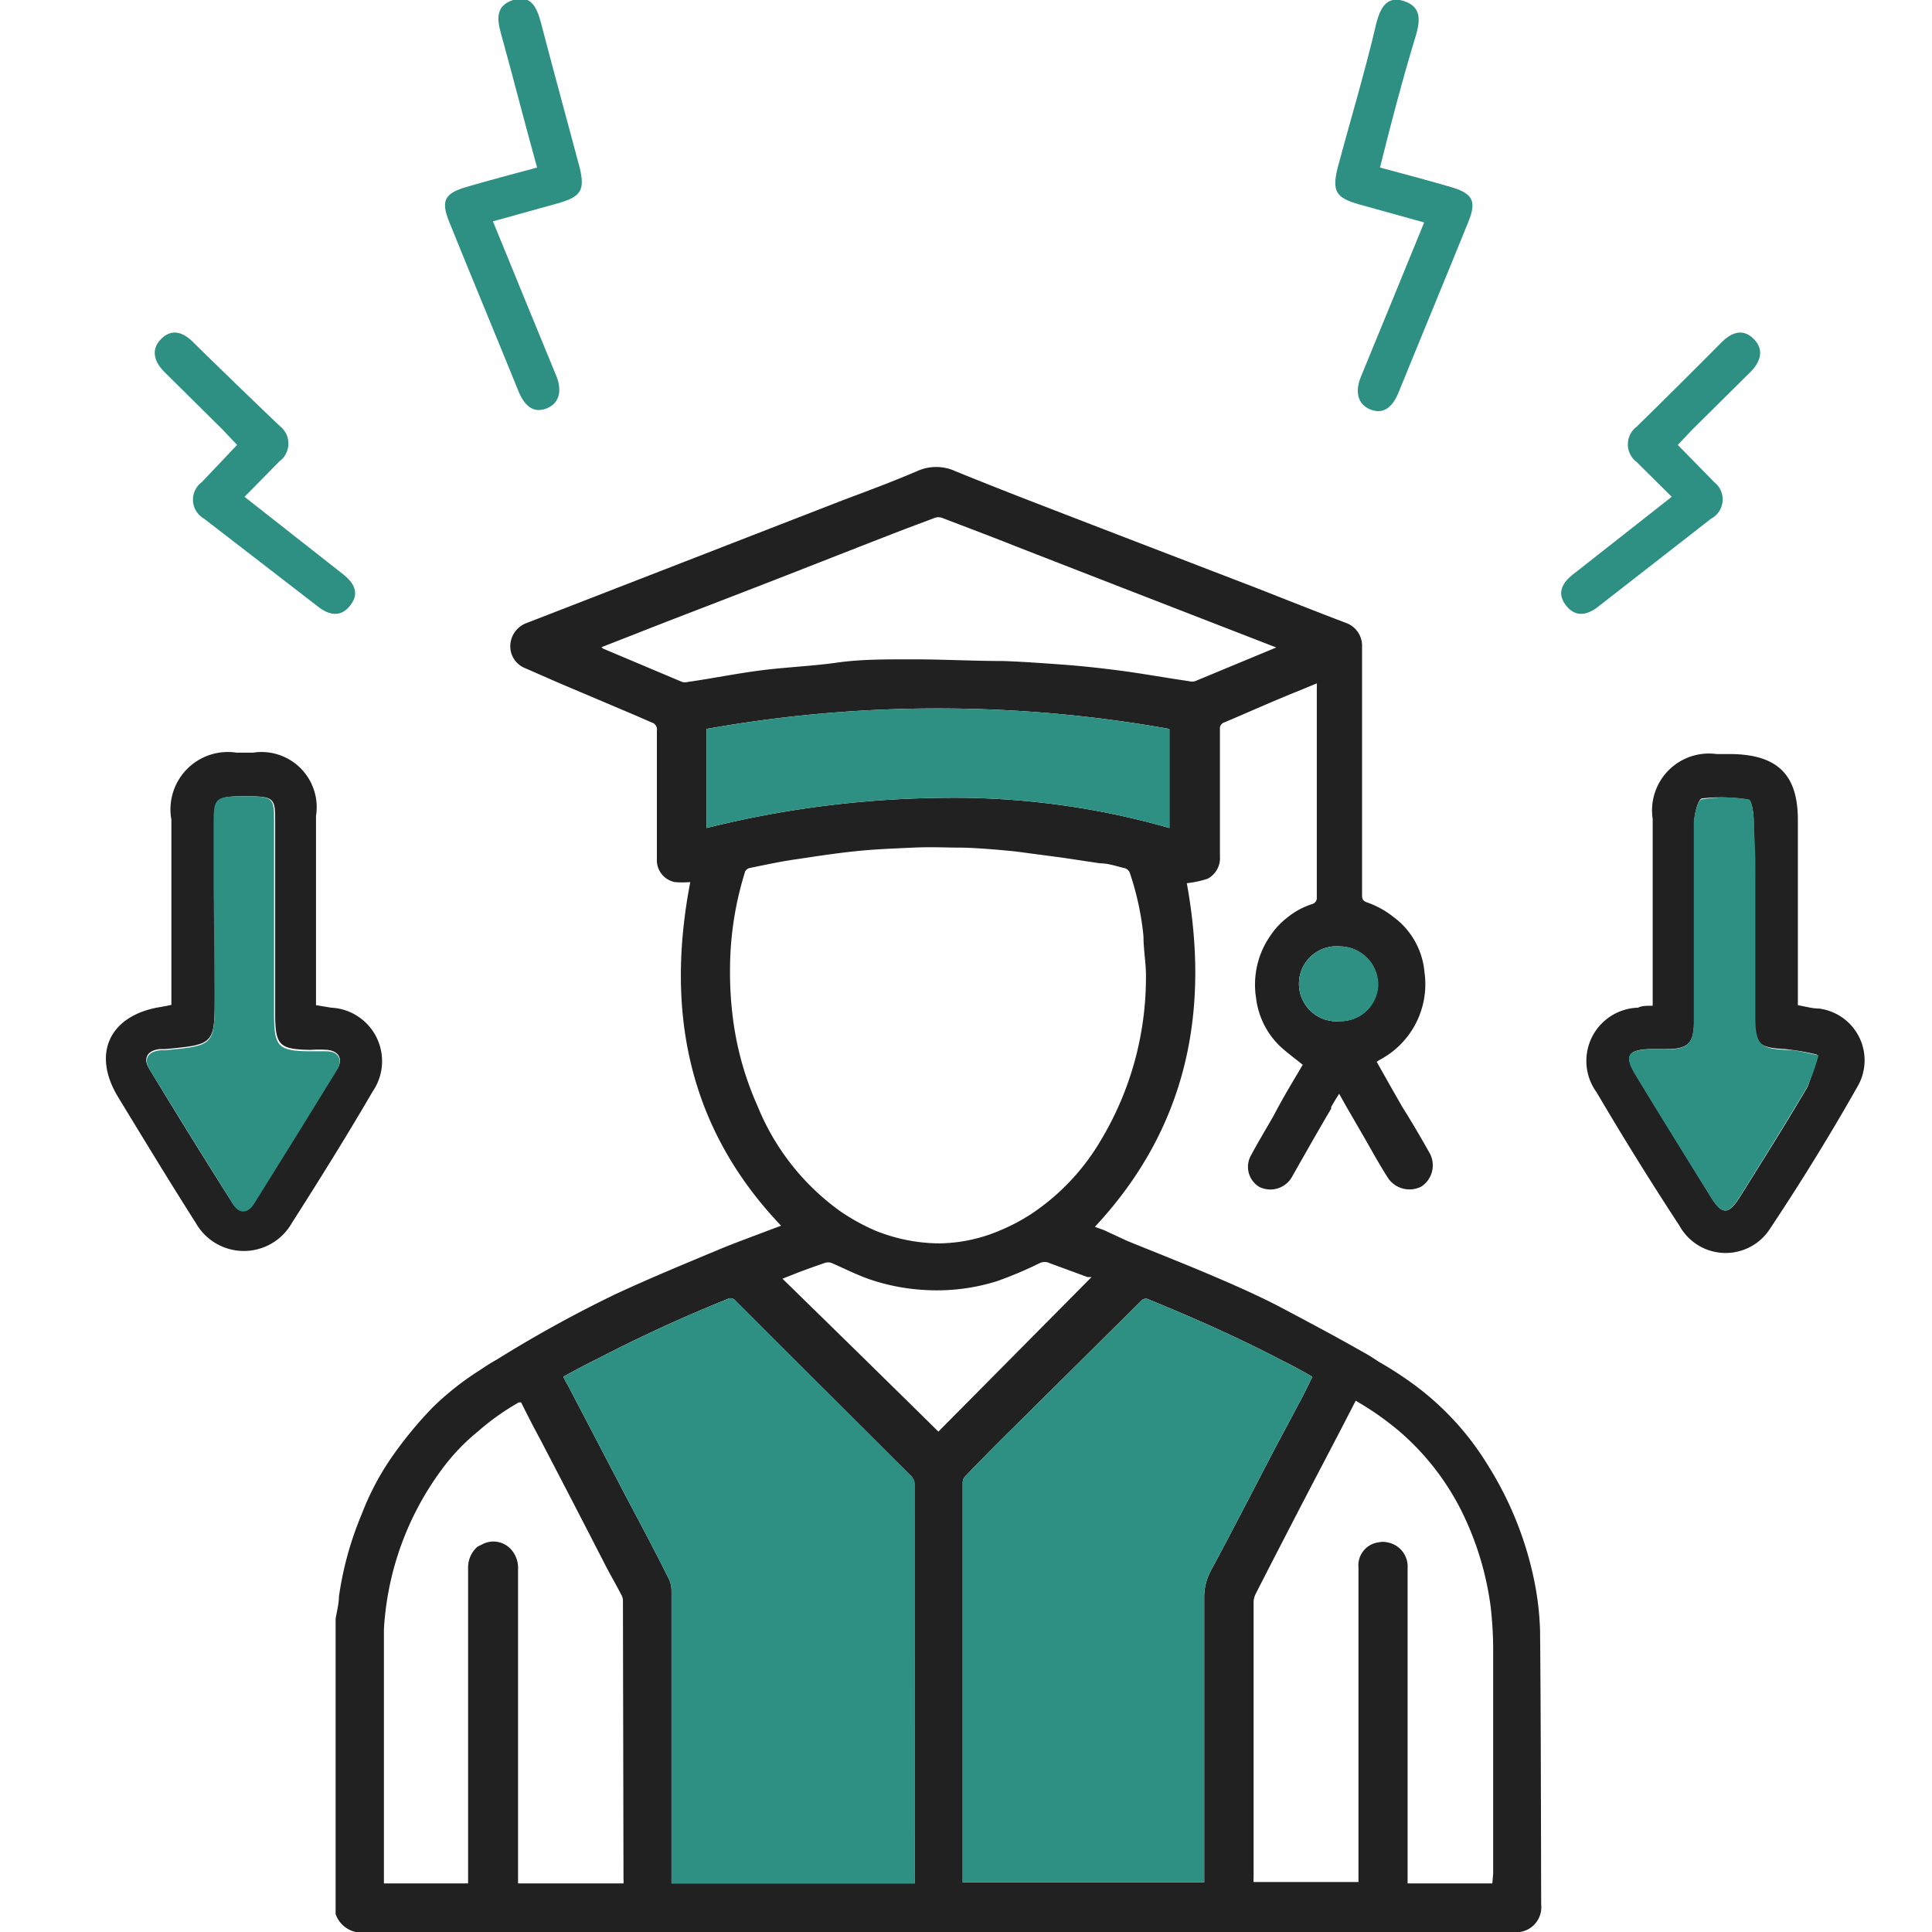
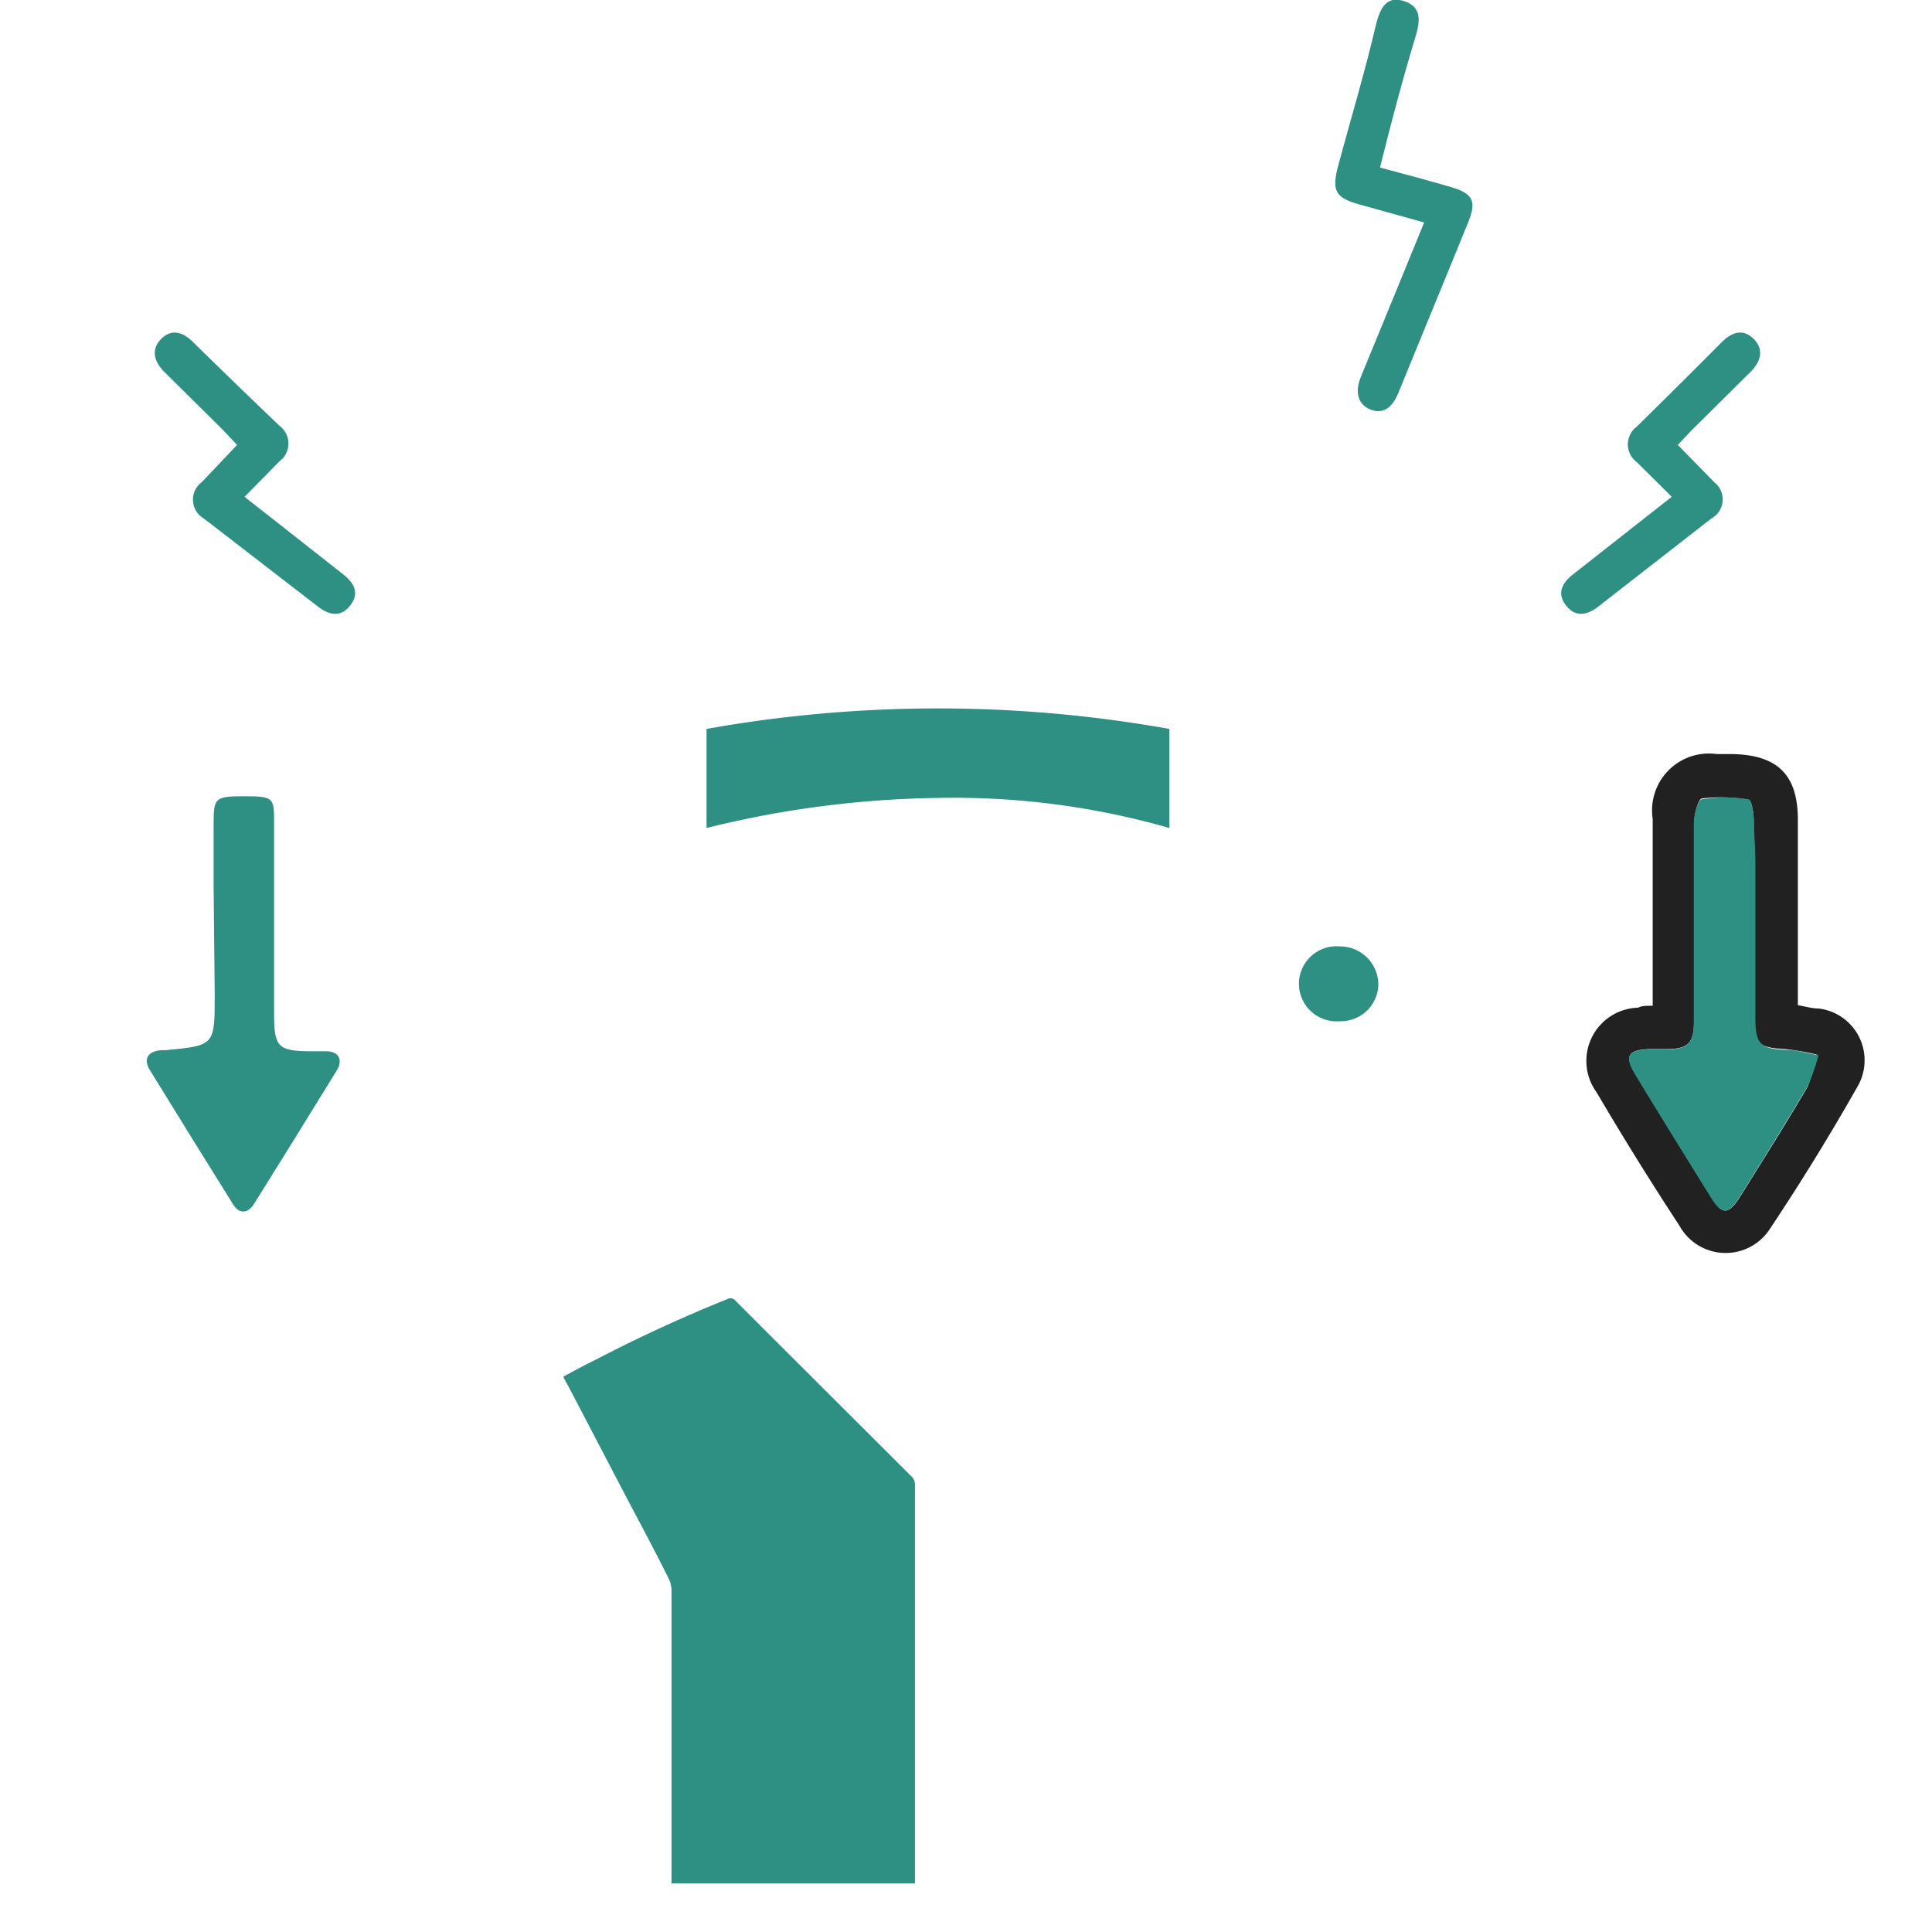
<svg xmlns="http://www.w3.org/2000/svg" id="Layer_1" data-name="Layer 1" width="70" height="70" viewBox="0 0 70 70">
  <defs>
    <style>.cls-1{fill:#212121;}.cls-2{fill:#2d9083;}</style>
  </defs>
-   <path class="cls-1" d="M12,36.51l-.55-.09v-.86c0-2.72,0-3.23,0-6a2,2,0,0,0-2.28-2.29H8.57A2.08,2.08,0,0,0,6.21,29.7v6.71l-.36.07C4,36.76,3.3,38.14,4.28,39.75s1.86,3.06,2.82,4.57a2,2,0,0,0,3.47,0c1-1.57,2-3.17,2.93-4.77A1.94,1.94,0,0,0,12,36.51Zm.2,2.22c-1,1.63-2,3.24-3,4.84-.23.37-.55.4-.79,0q-1.52-2.4-3-4.84c-.24-.38-.08-.68.4-.72H6c1.78-.17,1.78-.17,1.78-2V32.19c0-1.54,0-.86,0-2.41,0-.87.07-.93,1.12-.93s1.07.07,1.07.92v6.94c0,1.17.14,1.31,1.29,1.33a4.12,4.12,0,0,1,.61,0C12.29,38.09,12.43,38.38,12.22,38.73Z" />
  <path class="cls-1" d="M65.89,36.54c-.23,0-.46-.07-.75-.12V35.6c0-2.7,0-3.18,0-5.89,0-1.65-.74-2.37-2.43-2.39h-.52a2.06,2.06,0,0,0-2.31,2.35v6.77c-.24,0-.39,0-.53.07a1.93,1.93,0,0,0-1.5,3.07q1.44,2.45,3,4.83a1.91,1.91,0,0,0,3.28.11q1.68-2.52,3.17-5.15A1.89,1.89,0,0,0,65.89,36.54Zm-.4,2.84c-.78,1.33-1.6,2.63-2.42,3.94-.44.72-.68.72-1.11,0-.9-1.46-1.81-2.92-2.7-4.39-.41-.68-.28-.89.51-.92h.61c.82,0,1-.24,1-1.06,0-3.12,0-4,0-7.11,0-.31.14-.88.28-.91a5.72,5.72,0,0,1,1.7.05c.1,0,.18.48.18.75,0,1.57,0,.9,0,2.47v4.63c0,1,.19,1.13,1.14,1.18a8.92,8.92,0,0,1,1.15.2A7,7,0,0,1,65.49,39.38Z" />
  <path class="cls-2" d="M50,6.07c.93.25,1.76.47,2.58.71s.91.54.62,1.26c-.84,2.08-1.7,4.14-2.54,6.21-.2.47-.51.78-1,.59s-.56-.67-.36-1.17c.76-1.84,1.51-3.68,2.3-5.61l-2.34-.65c-.86-.24-1-.48-.8-1.31.47-1.76,1-3.51,1.41-5.27.14-.52.36-1,1-.79s.58.7.44,1.21C50.83,2.83,50.41,4.42,50,6.07Z" />
  <path class="cls-2" d="M60.57,18,59.3,16.74a.8.8,0,0,1,0-1.28q1.55-1.52,3.08-3.06c.36-.36.77-.51,1.16-.12s.25.84-.13,1.21l-2.1,2.08-.52.55,1.32,1.35A.79.79,0,0,1,62,18.79L57.88,22c-.41.31-.83.36-1.16-.09s-.09-.82.3-1.12Z" />
-   <path class="cls-2" d="M19.46,6.07c-.93.25-1.76.47-2.58.71S16,7.32,16.26,8c.84,2.08,1.7,4.14,2.54,6.21.2.47.51.78,1,.59s.56-.67.36-1.17c-.76-1.84-1.51-3.68-2.3-5.61l2.34-.65c.86-.24,1-.48.8-1.31-.47-1.76-.95-3.51-1.41-5.27-.14-.52-.36-1-1-.79s-.58.7-.44,1.21C18.6,2.83,19,4.42,19.46,6.07Z" />
  <path class="cls-2" d="M8.86,18l1.27-1.29a.8.8,0,0,0,0-1.28Q8.57,13.94,7,12.4c-.36-.36-.77-.51-1.16-.12s-.25.84.13,1.21l2.1,2.08.52.55L7.31,17.47a.79.79,0,0,0,.08,1.32L11.55,22c.41.31.83.36,1.16-.09s.09-.82-.3-1.12Z" />
  <path class="cls-2" d="M7.74,32.19c0-1.54,0-.86,0-2.4,0-.89.07-.94,1.12-.94s1.07.06,1.07.91v7c0,1.17.15,1.32,1.3,1.33.2,0,.4,0,.6,0,.46,0,.59.33.38.68-1,1.63-2,3.24-3,4.84-.22.36-.55.4-.78,0-1-1.6-2-3.21-3-4.84-.24-.39-.09-.68.41-.72H6c1.78-.17,1.78-.17,1.78-2Z" />
  <path class="cls-2" d="M63.6,32.23c0,1.54,0,3.08,0,4.63,0,1,.19,1.14,1.14,1.18.38,0,.76.13,1.15.19a6.79,6.79,0,0,1-.41,1.15c-.79,1.33-1.6,2.63-2.42,3.94-.44.72-.67.72-1.11,0-.91-1.46-1.81-2.91-2.7-4.38-.41-.68-.28-.9.52-.92h.6c.82,0,1-.23,1-1.06,0-3.1,0-4,0-7.1,0-.31.14-.88.29-.9a5.33,5.33,0,0,1,1.69,0c.11,0,.19.48.19.74C63.61,31.32,63.6,30.67,63.6,32.23Z" />
-   <path class="cls-1" d="M55.8,59.09a10.73,10.73,0,0,0-.25-2,12.6,12.6,0,0,0-1.64-4,10.27,10.27,0,0,0-2.66-2.91,13.29,13.29,0,0,0-1.31-.85,6.26,6.26,0,0,0-.55-.34c-1-.57-2-1.1-3-1.63-.69-.36-1.42-.69-2.14-1-1.13-.49-2.28-.94-3.41-1.4L40,44.57l-.33-.12C43,40.88,43.85,36.66,43,32a3.7,3.7,0,0,0,.75-.16.84.84,0,0,0,.45-.81.22.22,0,0,0,0-.08V26.42a.23.23,0,0,1,.17-.25c.78-.33,1.56-.68,2.34-1,.32-.13.64-.26,1-.41a1.16,1.16,0,0,1,0,.17q0,3.78,0,7.58a.23.23,0,0,1-.18.25,2.76,2.76,0,0,0-.92.51,2.66,2.66,0,0,0-.56.6,3.1,3.1,0,0,0-.54,2.29,2.9,2.9,0,0,0,.84,1.72c.26.25.56.46.85.7-.3.51-.6,1-.92,1.59l-.16.3c-.27.47-.56.95-.82,1.44A.85.85,0,0,0,45.62,43a.9.9,0,0,0,1.18-.34c.47-.83.94-1.66,1.43-2.49l0-.06c.09-.16.18-.31.29-.48l.27.48.66,1.14c.28.49.56,1,.86,1.46a.94.94,0,0,0,1.19.28.92.92,0,0,0,.31-1.19c-.32-.57-.64-1.12-1-1.69l-.4-.7-.53-.94.11-.07a3.1,3.1,0,0,0,1.62-3.19,2.78,2.78,0,0,0-1.14-2,3.19,3.19,0,0,0-.93-.51c-.14-.05-.19-.1-.19-.26v-9a.88.88,0,0,0-.58-.87c-1.11-.42-2.21-.86-3.31-1.29l-5.59-2.15c-1.76-.68-3.52-1.35-5.26-2.06a1.66,1.66,0,0,0-1.38,0c-.89.38-1.8.72-2.71,1.06l-5.3,2.06-6.13,2.38a.9.9,0,0,0-.6.79.85.85,0,0,0,.54.85l1.21.53L23,25.91l.62.27a.26.26,0,0,1,.18.3v4.64a.81.81,0,0,0,.65.84,3.57,3.57,0,0,0,.56,0c-.9,4.67-.09,8.9,3.29,12.45l-.35.13c-.6.23-1.21.45-1.8.69-1.29.54-2.58,1.07-3.85,1.66A45.84,45.84,0,0,0,18,49.26c-.22.12-.43.26-.64.4A10.37,10.37,0,0,0,15.67,51a14.36,14.36,0,0,0-1.33,1.59,9.71,9.71,0,0,0-1.23,2.26,12.06,12.06,0,0,0-.83,3c0,.26-.08.54-.12.81V69.35a1,1,0,0,0,.73.65H55.07a.91.91,0,0,0,.77-1C55.83,65.7,55.83,62.39,55.8,59.09ZM48.54,37a1.36,1.36,0,1,1,0-2.71,1.39,1.39,0,0,1,1.38,1.4A1.36,1.36,0,0,1,48.54,37ZM24.91,24.71a.4.4,0,0,1-.19,0L21.85,23.5l-.06-.05,1.28-.5c1.16-.46,2.32-.9,3.48-1.35,2.08-.8,4.14-1.62,6.21-2.42l1.09-.41a.39.39,0,0,1,.3,0c.91.35,1.82.69,2.72,1.05l3.83,1.49,5,1.94.54.21-.94.39-2,.83a.41.41,0,0,1-.22,0c-.83-.12-1.65-.27-2.48-.38-.61-.08-1.23-.15-1.84-.2-.8-.06-1.59-.12-2.4-.15-1.17,0-2.34-.07-3.52-.06-.85,0-1.69,0-2.53.12s-1.78.16-2.67.27S25.82,24.58,24.91,24.71Zm.69,1.7a47.72,47.72,0,0,1,16.77,0V30A28.33,28.33,0,0,0,34,28.91,36.63,36.63,0,0,0,25.6,30Zm1.85,13.67a11.23,11.23,0,0,1-.91-3.31,12.93,12.93,0,0,1-.09-1.65A11.89,11.89,0,0,1,27,31.57a.25.25,0,0,1,.16-.12c.54-.11,1.09-.23,1.64-.31l.54-.08c.59-.09,1.17-.17,1.77-.23s1.31-.09,2-.12,1.07,0,1.61,0,1.39.07,2.08.14l1.73.23,1.33.2c.31,0,.6.11.91.18a.29.29,0,0,1,.16.15,10.25,10.25,0,0,1,.5,2.31c0,.51.1,1,.09,1.52a11.45,11.45,0,0,1-1.62,5.85,8.18,8.18,0,0,1-2.44,2.63,6.84,6.84,0,0,1-1.25.67,5.77,5.77,0,0,1-1.49.41,6.42,6.42,0,0,1-.67.05,6.28,6.28,0,0,1-2.33-.46,7.53,7.53,0,0,1-1.27-.7A8.71,8.71,0,0,1,27.45,40.08Zm-4.86,28a.92.92,0,0,1,0,.16H18.77V56.86a1,1,0,0,0-.27-.74.86.86,0,0,0-1-.18l-.2.1a1,1,0,0,0-.34.72V68.24H13.91c0-.07,0-.14,0-.21,0-3,0-6,0-9A10.76,10.76,0,0,1,16,53.25a7.46,7.46,0,0,1,1.31-1.38,8.9,8.9,0,0,1,1.49-1.06l.08,0c.24.48.48.95.73,1.41q1.19,2.28,2.36,4.56c.18.34.37.67.54,1a.43.43,0,0,1,.06.22Zm10.56.16H24.33V57.61a1,1,0,0,0-.12-.45c-.5-1-1-1.94-1.51-2.9L20.58,50.2a2.4,2.4,0,0,1-.17-.32c.4-.22.81-.44,1.22-.64q2.31-1.2,4.72-2.17a.23.23,0,0,1,.3.06l1.68,1.68L33,53.47a.4.4,0,0,1,.13.31Zm-4.8-21.91.53-.21c.34-.13.68-.25,1-.36a.37.37,0,0,1,.25,0c.46.2.91.43,1.4.6a7.5,7.5,0,0,0,2,.38,7.27,7.27,0,0,0,2.59-.32,13.93,13.93,0,0,0,1.54-.65.42.42,0,0,1,.38,0l1.36.5.15,0L34,51.87Q31.23,49.14,28.35,46.33ZM43.63,57.91c0,3.35,0,6.7,0,10v.29H34.88V53.7a.36.36,0,0,1,.11-.23c.58-.6,1.16-1.19,1.75-1.77l4.59-4.55a.23.23,0,0,1,.31-.06c1.64.67,3.26,1.39,4.83,2.21.37.18.72.38,1.08.58-.16.33-.31.65-.48.95-.28.54-.57,1.07-.85,1.6-.78,1.49-1.55,3-2.35,4.48A2.05,2.05,0,0,0,43.63,57.91ZM54.07,68.24H51V56.82a.89.89,0,0,0-.75-.94.69.69,0,0,0-.29,0,.84.84,0,0,0-.74.91c0,.35,0,.7,0,1v10.4h-3.8a.92.92,0,0,1,0-.16q0-5,0-10a.74.74,0,0,1,.08-.29q1.14-2.23,2.3-4.45c.44-.84.88-1.68,1.32-2.54.29.17.58.35.86.55s.47.35.7.54a9.3,9.3,0,0,1,2.45,3.28,11,11,0,0,1,.88,3.1,14.09,14.09,0,0,1,.09,1.44q0,4.11,0,8.22Z" />
  <path class="cls-2" d="M42.37,26.41V30A28.33,28.33,0,0,0,34,28.91,36.63,36.63,0,0,0,25.6,30V26.41A47.72,47.72,0,0,1,42.37,26.41Z" />
-   <path class="cls-2" d="M47.55,49.88c-.16.33-.31.65-.48.95-.28.54-.57,1.07-.85,1.6-.78,1.49-1.55,3-2.35,4.48a2.05,2.05,0,0,0-.24,1c0,3.35,0,6.7,0,10v.29H34.88V53.7a.36.36,0,0,1,.11-.23c.58-.6,1.16-1.19,1.75-1.77l4.59-4.55a.23.23,0,0,1,.31-.06c1.64.67,3.26,1.39,4.83,2.21C46.84,49.48,47.19,49.68,47.55,49.88Z" />
  <path class="cls-2" d="M33.15,53.78V68.24H24.33V57.61a1,1,0,0,0-.12-.45c-.5-1-1-1.94-1.51-2.9L20.58,50.2a2.4,2.4,0,0,1-.17-.32c.4-.22.81-.44,1.22-.64q2.31-1.2,4.72-2.17a.23.23,0,0,1,.3.06l1.68,1.68L33,53.47A.4.4,0,0,1,33.15,53.78Z" />
  <path class="cls-2" d="M49.94,35.71A1.36,1.36,0,0,1,48.54,37a1.36,1.36,0,1,1,0-2.71A1.39,1.39,0,0,1,49.94,35.71Z" />
</svg>